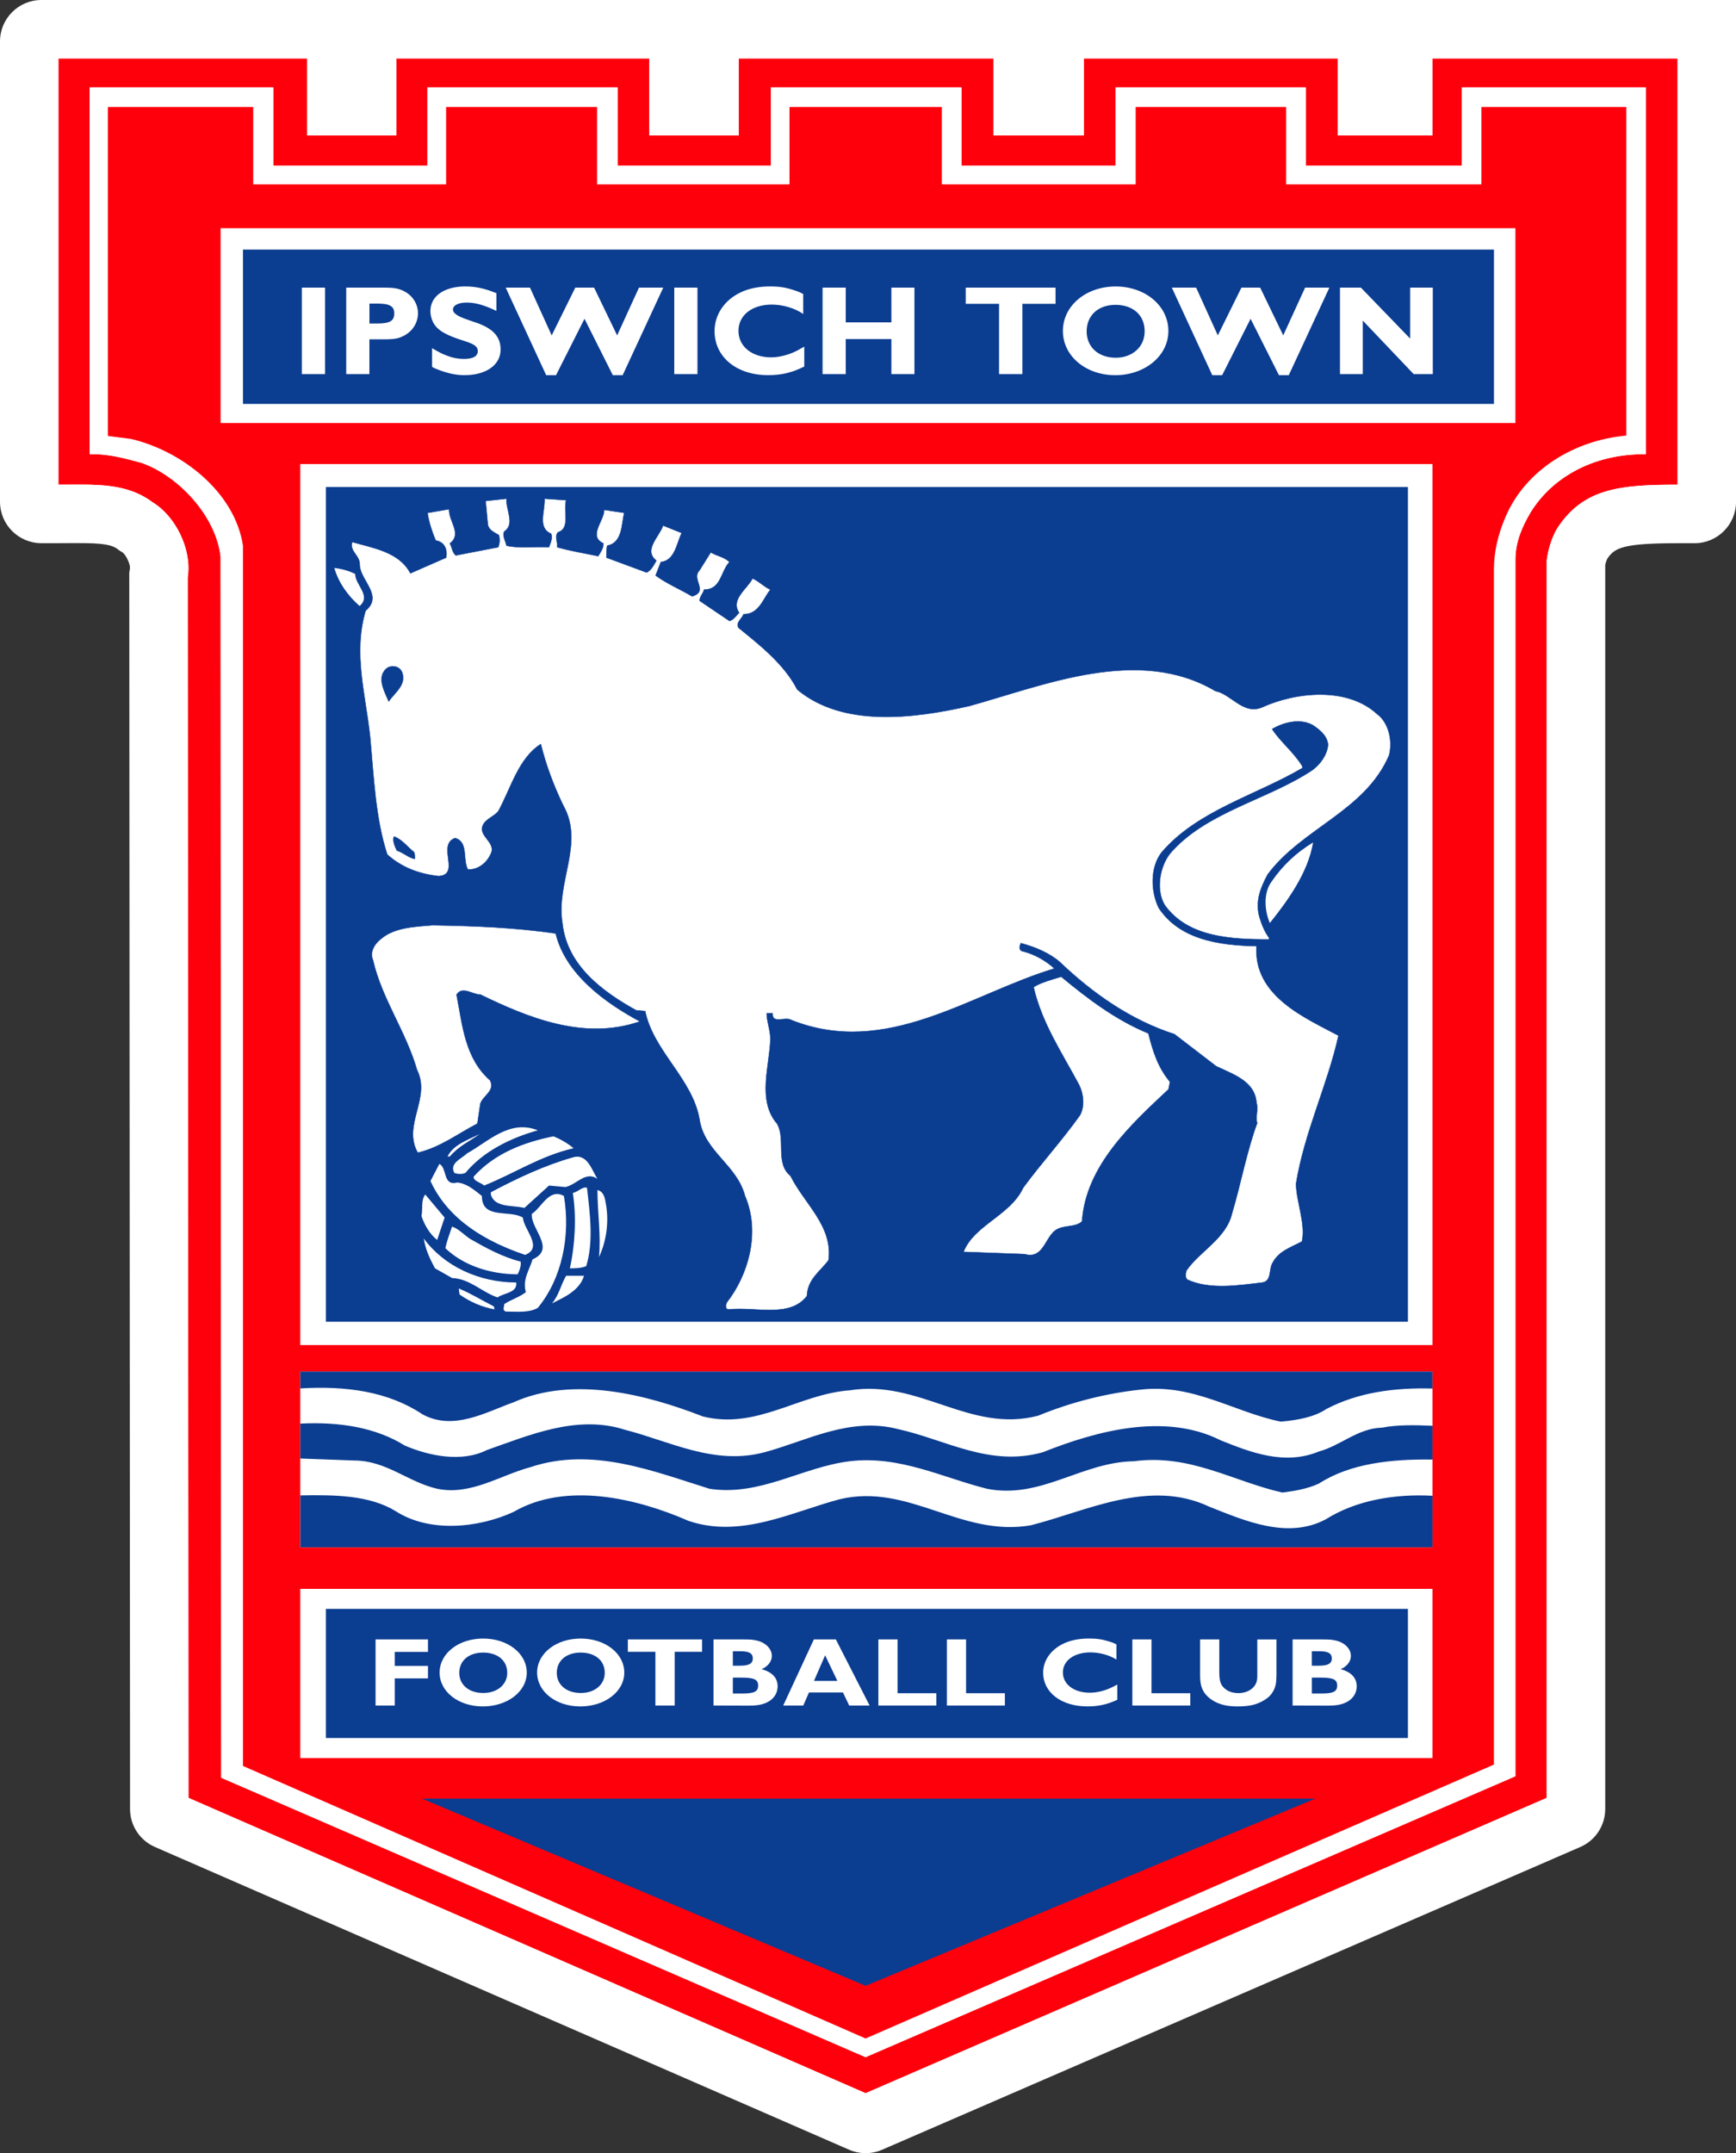
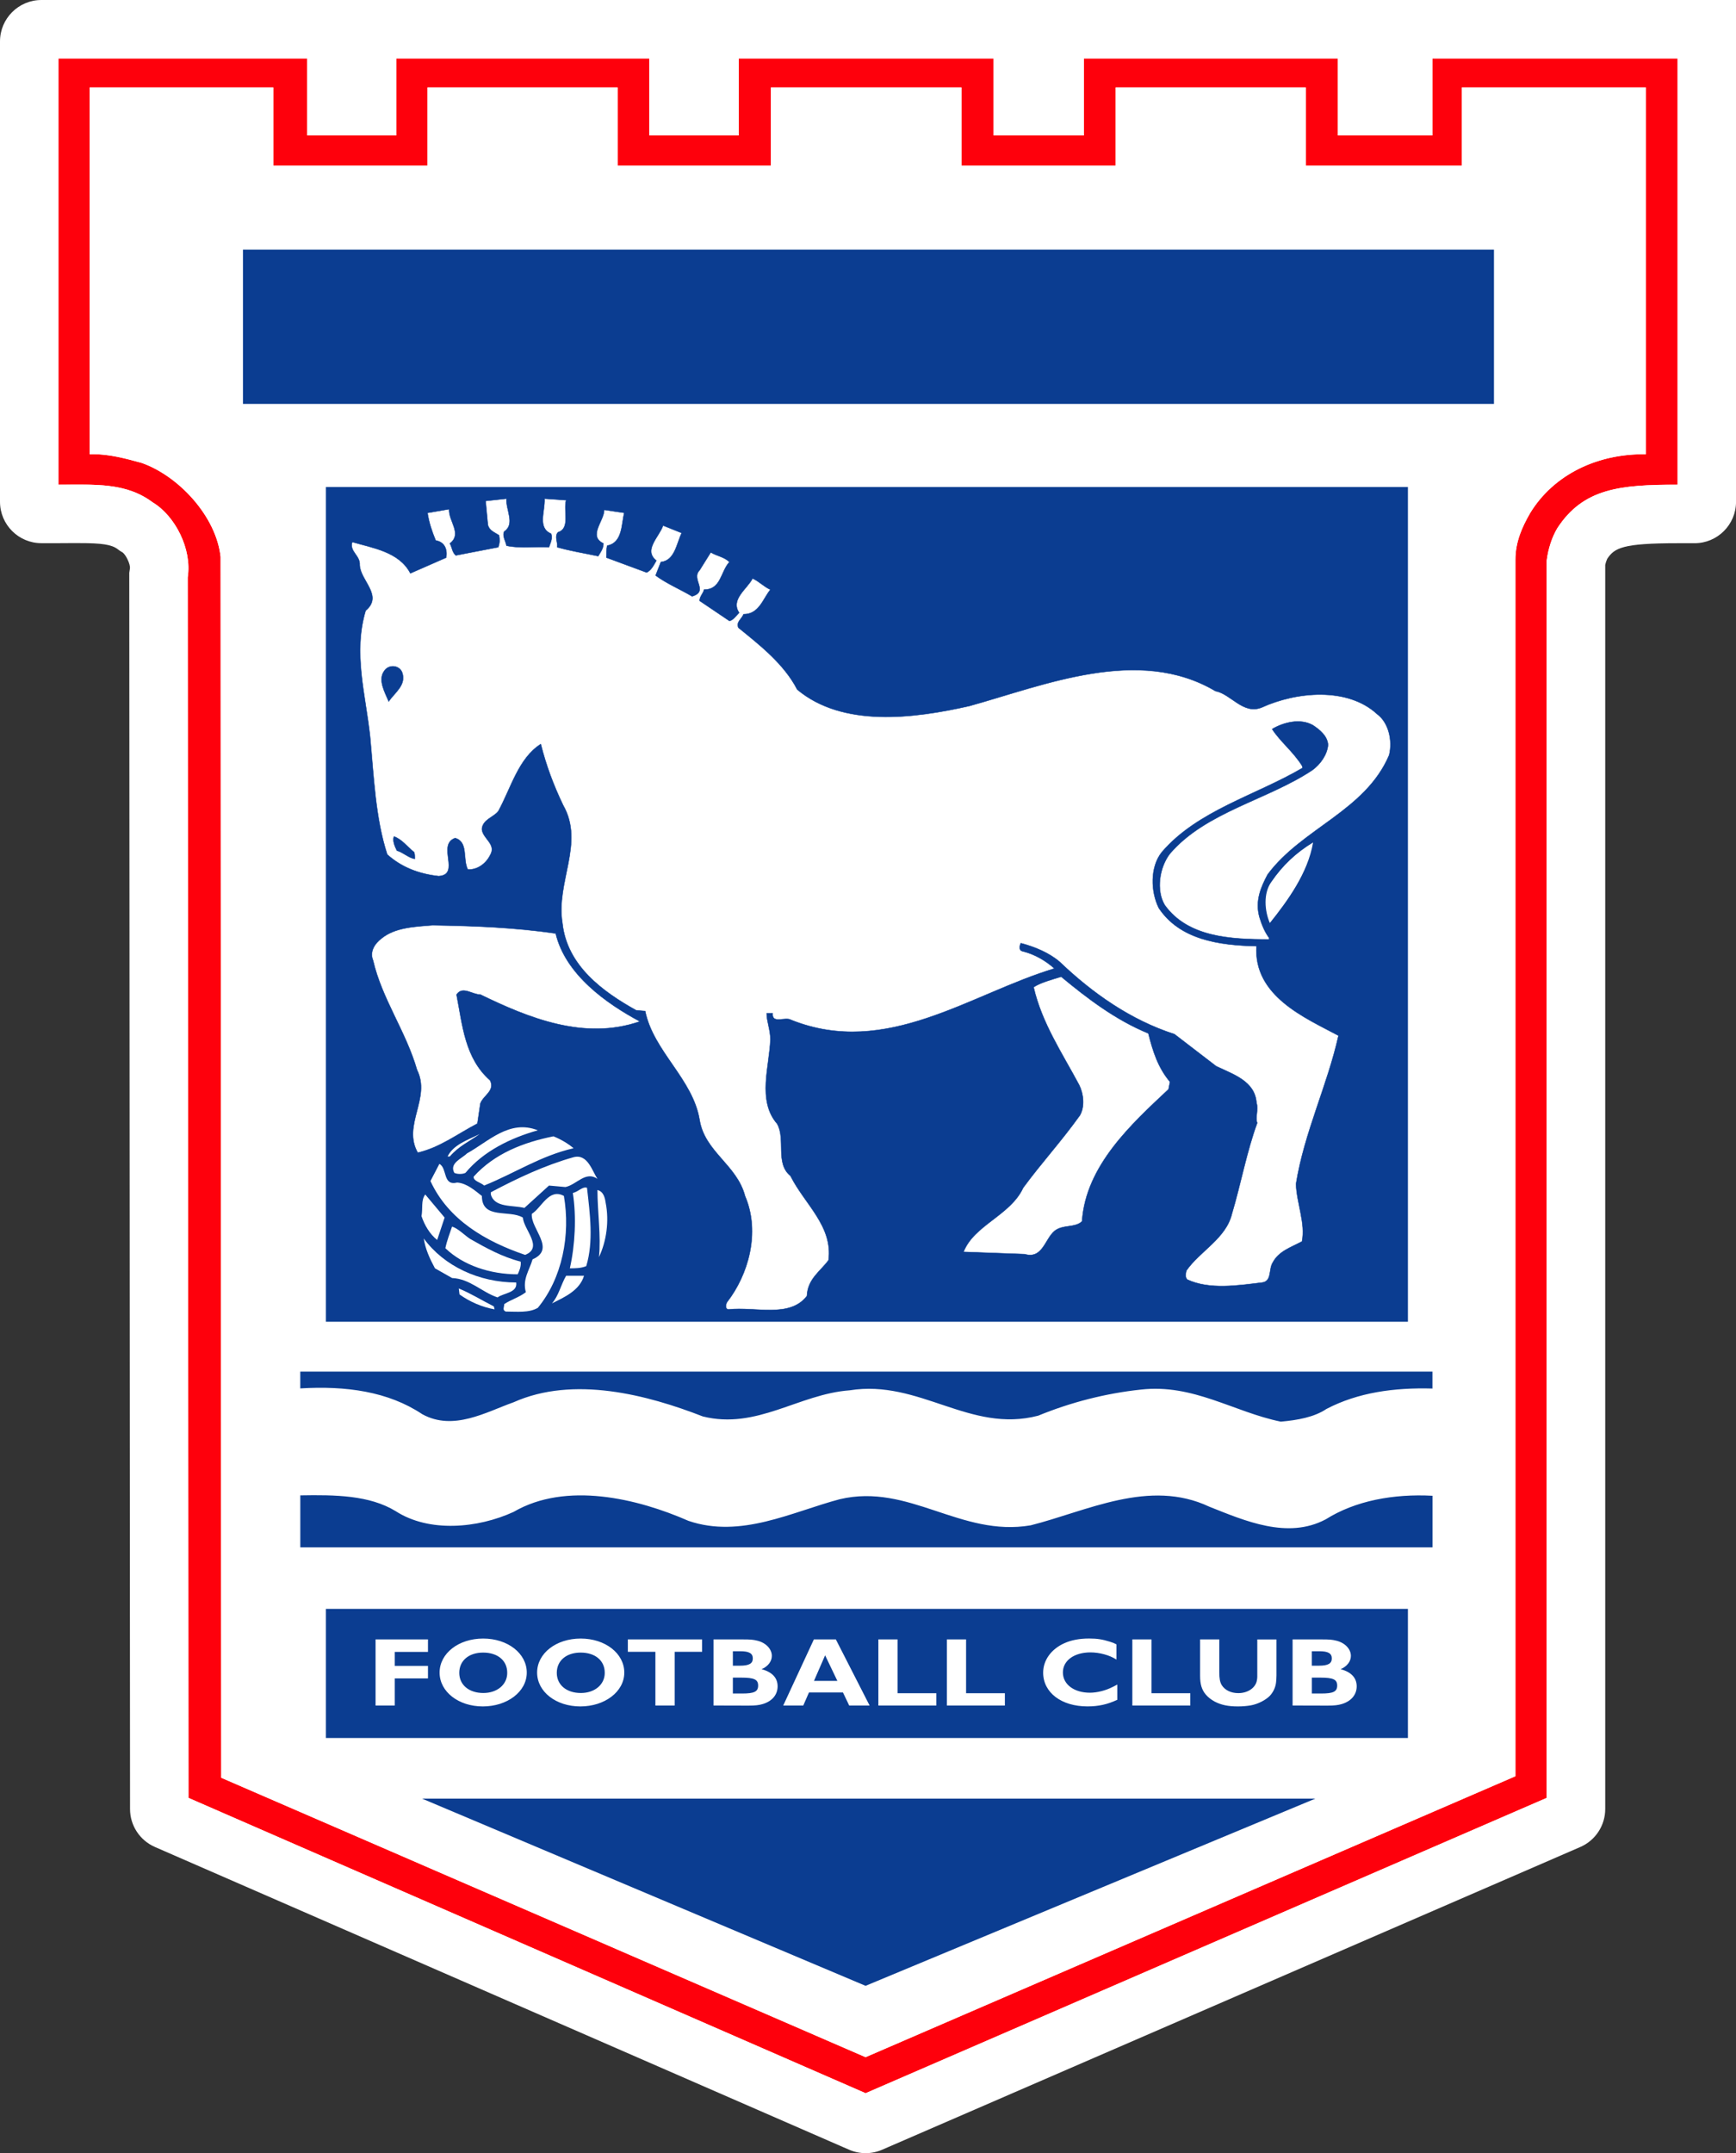
<svg xmlns="http://www.w3.org/2000/svg" viewBox="0 0 541.89 671.8">
  <rect x="0" y="0" width="541.89" height="671.8" fill="#333333" stroke="none" />
  <path fill="#fff" stroke="#fff" stroke-width="4" d="M447.14 18.25v24h-29.52v-24h-79.26v24h-28.22v-24h-79.55v24h-27.92v-24H123.7v24H95.92v-24H18.25v132.98c11.2 0 21.03-.78 29.41 5.51 6.98 4.19 12.33 14.54 10.94 23.39l.23 380.81 211.37 92.14 212.61-92.14V174.88c.47-3.72 1.63-7.21 3.26-10.01 8.14-12.57 19.69-13.65 37.58-13.65V18.25h-76.5Z" />
  <path fill="#fe000c" d="M447.14 18.25v24h-29.52v-24h-79.26v24h-28.22v-24h-79.55v24h-27.92v-24H123.7v24H95.92v-24H18.25v132.98c11.2 0 21.03-.78 29.41 5.51 6.98 4.19 12.33 14.54 10.94 23.39l.23 380.81 211.37 92.14 212.61-92.14V174.88c.47-3.72 1.63-7.21 3.26-10.01 8.14-12.57 19.69-13.65 37.58-13.65V18.25h-76.5Zm66.61 123.47c-14.9-.23-28.62 6.17-36.07 18.27-2.56 4.42-4.65 9.07-4.65 14.66v379.53l-202.84 87.65-201.13-87.18-.2-380.92c-1.39-12.8-13.29-25.36-24.69-29.32-5.12-1.4-10.59-2.91-16.17-2.68V27.27h57.3V51.7h48.14V27.27h59.34V51.7h47.85V27.27h59.48V51.7h48.14V27.27h59.34V51.7h48.72V27.27h57.45v114.46Z" />
  <path fill="#fff" d="M523.64 18.25v132.98c-17.89 0-29.43 1.08-37.58 13.65-1.63 2.79-2.79 6.28-3.26 10.01v386.04l-212.61 92.14-211.37-92.14-.23-380.81c1.39-8.84-3.96-19.2-10.94-23.39-6.72-5.04-14.37-5.54-22.92-5.54-2.11 0-4.27.03-6.49.03V18.25H95.9v24h27.78v-24h78.97v24h27.92v-24h79.55v24h28.22v-24h79.26v24h29.52v-24h76.5M407.59 51.7V27.27h-59.34V51.7h-48.14V27.27h-59.48V51.7h-47.85V27.27h-59.34V51.7H85.3V27.27H28v114.46c.39-.02.78-.02 1.16-.02 5.18 0 10.25 1.4 15.01 2.7 11.4 3.96 23.3 16.52 24.69 29.32l.2 380.92 201.13 87.18 202.84-87.65V174.65c0-5.59 2.09-10.24 4.65-14.66 7.32-11.89 20.69-18.27 35.28-18.27h.79V27.27H456.3V51.7h-48.72M541.89 0H12.93C5.79 0 0 5.79 0 12.93v143.61c0 7.14 5.79 12.93 12.93 12.93h5.32c1.16 0 2.32 0 3.45-.02h3.04c7.07-.01 10.09.46 11.97 1.87l.75.56.81.48c1.05.77 2.42 3.65 2.3 4.92l-.22 1.42v1.41l.24 380.81v3.48c0 5.14 3.05 9.79 7.77 11.85l3.19 1.39 211.37 92.14 2.12.92c3.29 1.43 7.02 1.44 10.31.01l2.12-.92 212.61-92.14 3.2-1.39c4.73-2.05 7.79-6.71 7.79-11.87V176.3c.17-.84.42-1.53.64-1.98 2.27-3.35 4.7-4.84 21.94-4.84h5.32c7.14 0 12.93-5.79 12.93-12.93V0Zm-67.34 45.52h20.95v80.29c-14.03 3.9-25.91 12.51-33.36 24.61l-.13.21-.12.21c-3.31 5.71-7.11 13.58-7.11 23.81v367.53L270.2 621.94 87.3 542.66l-.2-368.95v-.99l-.11-.98c-2.34-21.46-20.73-38.99-36.85-44.58l-.58-.2-.6-.16c-.88-.24-1.79-.49-2.72-.74V45.52h20.8v24.43h84.64V45.52h22.84v24.43h84.35V45.52h22.98v24.43h84.65V45.52h22.84v24.43h85.22V45.52Z" />
-   <path fill="#fe000c" d="M462.41 33.4v24.11h-60.94V33.4H354.5v24.11H294V33.4h-47.56v24.11h-60.07V33.4h-47.12v24.11H79.04V33.4H33.67v102.5l.03.12 7.21.93c15.82 3.72 32.37 16.52 34.93 33.28v380.74L270.19 636l196.14-85.46V177.65c0-5.59 1.34-11.14 3.67-16.49 6.28-14.66 21.58-23.85 37.64-25.25V33.4zm-15.27 515.11H93.73v-52.79h353.41zm0-128.86H93.73V144.78h353.41zm25.89-287.67H68.86V71.19h404.17z" />
  <path fill="#0b3d91" d="M75.84 77.88h390.5v48.14H75.84zM101.73 501.97h337.75v40.28H101.73zM131.74 561.16h278.85l-140.4 58.41z" />
  <path fill="#fff" d="M93.73 427.94h353.41v54.82H93.73z" />
  <path fill="#0b3d91" d="M101.73 151.95h337.75v260.43H101.73z" />
  <g fill="#fff">
    <path d="M117.23 532.12h5.99v-8.47h10.37v-3.9h-10.37v-4.36h10.37v-3.9h-16.36zM150.83 511.22c-7.69 0-13.61 4.63-13.61 10.62s5.92 10.56 13.5 10.56 13.71-4.57 13.71-10.56-5.95-10.62-13.61-10.62Zm.04 16.99c-4.49 0-7.51-2.54-7.51-6.29s2.92-6.32 7.45-6.32 7.55 2.48 7.52 6.35c0 3.63-3.13 6.26-7.45 6.26ZM181.27 511.22c-7.69 0-13.61 4.63-13.61 10.62s5.92 10.56 13.5 10.56 13.71-4.57 13.71-10.56-5.95-10.62-13.61-10.62Zm.04 16.99c-4.49 0-7.51-2.54-7.51-6.29s2.92-6.32 7.45-6.32 7.55 2.48 7.52 6.35c0 3.63-3.13 6.26-7.45 6.26ZM195.98 515.36h8.6v16.76h6.02v-16.76h8.56v-3.87h-23.18zM237.73 520.78c1.98-.85 3.2-2.42 3.2-4.14 0-2.15-1.84-4.09-4.52-4.75-1.32-.33-2.12-.4-4.63-.4h-9.05v20.63l10.89.03c2.09 0 3.34-.15 4.45-.49 2.96-.87 4.66-2.93 4.66-5.53s-1.64-4.45-5.01-5.35Zm-8.97-5.6h2.33c2.75 0 3.9.67 3.9 2.24s-1.11 2.27-4 2.27h-2.23zm2.92 13.19h-2.92v-4.96h2.64c4 0 5.25.57 5.25 2.48s-1.25 2.48-4.98 2.48ZM254.05 511.49l-9.57 20.63h6.26l1.78-4.08h10.61l1.95 4.08h6.37l-10.54-20.63h-6.85Zm.03 12.95 3.48-7.99 3.83 7.99zM280.17 511.49h-5.99v20.63h18.09v-3.84h-12.1zM301.56 511.49h-5.99v20.63h18.1v-3.84h-12.11zM347.34 526.31c-2.16 1.12-4.84 1.81-7.14 1.81-4.94 0-8.42-2.6-8.42-6.32s3.52-6.26 8.6-6.26c2.85 0 6.02.87 8.11 2.24v-4.75c-.73-.39-1.04-.51-2.02-.82-2.37-.75-4.03-1-6.51-1-2.96 0-5.53.48-7.69 1.45-4.14 1.84-6.65 5.32-6.65 9.2 0 6.2 5.68 10.53 13.82 10.53 3.44 0 6.19-.61 9.33-2.06v-4.75l-.24.12-1.18.61ZM359.44 511.49h-5.98v20.63h18.09v-3.84h-12.11zM392.46 521.71v1.48c0 .42-.07.85-.17 1.31-.52 2.21-2.89 3.75-5.74 3.75-2.33 0-4.21-.94-5.19-2.51-.55-.94-.76-2-.76-4.02v-10.23h-5.99v11.38c0 2.63.52 4.35 1.81 5.87.7.82 1.64 1.54 2.75 2.15 2.05 1.06 4.17 1.51 7.23 1.51 1.46 0 2.82-.12 4.04-.33 2.26-.42 4.63-1.64 5.95-2.99 1.01-1.09 1.74-2.57 1.92-4.09.07-.63.14-1.45.14-2.27V511.5h-5.99v10.23ZM418.48 520.78c1.98-.85 3.2-2.42 3.2-4.14 0-2.15-1.84-4.09-4.53-4.75-1.32-.33-2.12-.4-4.63-.4h-9.04v20.63l10.89.03c2.09 0 3.34-.15 4.45-.49 2.96-.87 4.67-2.93 4.67-5.53s-1.64-4.45-5.01-5.35m-8.98-5.6h2.33c2.75 0 3.89.67 3.89 2.24s-1.11 2.27-4 2.27h-2.23v-4.51Zm2.92 13.19h-2.92v-4.96h2.65c4 0 5.25.57 5.25 2.48s-1.25 2.48-4.98 2.48" />
  </g>
  <g fill="#fff">
-     <path d="M94.22 89.73h7.25v26.98h-7.25zM126.1 90.84c-1.69-.87-3.2-1.11-6.28-1.11h-11.75v26.98h7.24v-10.84h4.25c3.66 0 4.97-.24 6.78-1.27 2.57-1.42 4.13-4.03 4.13-6.88s-1.68-5.54-4.38-6.88Zm-8.42 10.09h-2.36v-6.21h2.53c3.79 0 5.22.83 5.22 3.05 0 2.37-1.39 3.17-5.39 3.17ZM148.33 100.57l-2.27-.79c-3.2-1.07-4.67-2.06-4.67-3.21 0-1.3 1.68-2.17 4.3-2.17s5.31.75 8.76 2.37l.5.24v-5.54c-3.66-1.5-6.53-2.1-9.73-2.1-6.57 0-10.87 3.05-10.87 7.67 0 1.9.72 3.76 1.9 5.02.71.75 1.6 1.43 2.7 1.98 1.35.71 2.53 1.19 4.76 1.94l1.56.51c2.91.95 3.87 1.7 3.87 3.05 0 1.62-1.51 2.45-4.34 2.45-1.77 0-3.5-.32-5.3-1.03-1.43-.51-2.53-1.11-4.63-2.33v5.81c.76.47.88.51 2.57 1.15 2.91 1.03 5.14 1.46 7.58 1.46 6.74 0 11.24-3.2 11.24-7.99 0-4.07-2.4-6.65-7.92-8.5ZM192.64 104.64l-7.2-14.91h-5.86l-7.37 14.91-6.78-14.91h-7.58l12.64 27.33h3.07l8.89-17.6 8.84 17.6h3.07l12.68-27.33h-7.58zM210.47 89.73h7.24v26.98h-7.24zM249.33 109.12c-2.61 1.46-5.85 2.37-8.63 2.37-5.98 0-10.19-3.4-10.19-8.27s4.25-8.19 10.4-8.19c3.45 0 7.28 1.15 9.81 2.93v-6.21c-.88-.51-1.26-.67-2.44-1.07-2.86-.99-4.89-1.31-7.88-1.31-3.58 0-6.69.63-9.31 1.9-5.01 2.41-8.04 6.96-8.04 12.02 0 8.11 6.86 13.76 16.72 13.76 4.17 0 7.49-.79 11.28-2.69v-6.21l-.29.16-1.43.79ZM278.24 100.57H264V89.73h-7.24v26.98H264v-10.92h14.24v10.92h7.2V89.73h-7.2zM301.45 94.8h10.4v21.91h7.28V94.8h10.36v-5.07h-28.04zM348.25 89.38c-9.31 0-16.47 6.05-16.47 13.88s7.16 13.8 16.34 13.8 16.59-5.97 16.59-13.8-7.2-13.88-16.46-13.88m.04 22.23c-5.43 0-9.09-3.32-9.09-8.23s3.53-8.27 9.01-8.27 9.14 3.24 9.09 8.31c0 4.75-3.79 8.19-9.01 8.19M400.56 104.64l-7.2-14.91h-5.85l-7.37 14.91-6.77-14.91h-7.59l12.63 27.33h3.08l8.88-17.6 8.85 17.6h3.07l12.68-27.33h-7.58zM440.17 89.73v15.9l-15.37-15.9h-6.53v26.98h7.12v-16.69l15.88 16.69h5.98V89.73z" />
-   </g>
-   <path fill="#fff" d="M110.86 179.07c0 3.49 5.12 6.75 1.4 10.01-3.72-3.26-6.52-7.21-7.91-11.87 2.33.23 4.65.93 6.51 1.86" />
+     </g>
  <path fill="#fff" stroke="#0b3d91" stroke-width=".13" d="M429.9 222.82c-9.31-8.61-25.37-6.98-36.07-2.09-5.81 2.33-9.54-4.19-14.43-5.12-23.97-14.19-53.29-1.86-76.79 4.65-17.45 3.96-39.56 6.75-53.75-5.12-4.19-8.14-12.1-14.19-18.38-19.31-.7-1.86.93-2.56 1.63-4.19 4.89 0 6.05-4.89 8.38-7.68-2.09-.93-3.49-2.56-5.58-3.49-1.63 3.26-6.98 6.52-4.19 10.7-.93.93-1.86 2.33-3.02 2.56l-9.31-6.28c0-1.4 1.16-2.33 1.39-3.49 5.35 0 5.12-5.59 7.91-8.61-1.63-1.63-3.96-1.86-5.82-3.02l-3.49 5.59c-2.79 2.79 3.02 6.51-2.33 8.14-3.96-2.33-7.91-3.95-11.4-6.51l1.63-4.19c4.42-.46 4.89-5.82 6.52-9.07l-5.82-2.33c-1.16 3.49-6.28 7.68-2.09 10.94-.93 1.63-1.63 3.03-3.03 3.72l-12.57-4.65c0-1.16 0-2.56.23-3.72 4.89-.93 4.42-6.75 5.35-10.24l-6.28-.93c0 3.49-5.12 8.15-.23 10.47 0 1.63-.93 2.79-1.63 3.96-4.42-.93-8.84-1.63-12.8-2.79.23-1.63-.93-3.26.23-4.65 3.96-1.17 1.63-6.75 2.56-10.01l-6.75-.47c.23 3.96-2.33 9.08 2.09 10.94.47 1.63-.23 2.79-.7 4.19-4.42-.23-9.07.46-13.26-.47-.23-1.4-1.39-3.03-.7-4.42 3.49-2.33.47-6.75.7-10.24-2.09.23-4.42.47-6.51.7l.7 7.45c.47 1.86 2.09 2.33 3.49 3.26.23 1.4.23 2.33-.23 3.72l-13.26 2.56c-1.16-.93-1.16-2.56-1.86-3.72 3.96-3.02-.46-6.98-.23-10.7l-6.75 1.16c.47 3.03 1.4 5.82 2.56 8.61 2.79.46 3.72 2.79 3.26 5.35l-11.17 4.89c-3.49-6.75-11.87-7.91-18.15-9.77-.93 3.03 2.56 4.19 2.33 7.21.23 4.89 7.45 9.54 1.86 14.2-3.96 13.26 0 26.29 1.39 39.33 1.16 12.33 1.63 25.36 5.35 36.76 4.42 3.96 9.77 6.05 16.06 6.75 6.98-.47-.7-9.77 5.12-11.87 4.19 1.16 2.33 6.52 3.95 9.77 2.79.23 5.59-1.63 6.98-4.42 2.09-3.49-2.33-5.12-2.56-8.15.23-3.03 3.72-3.72 5.12-5.59 3.95-7.21 6.28-16.52 13.26-20.94 1.63 6.52 3.96 12.8 6.98 19.08 6.75 11.87-2.33 23.97-.23 36.77 1.4 13.26 12.57 21.41 23.04 27.22l2.79.23c2.56 12.57 14.89 21.18 16.99 33.98 1.63 10 11.63 13.96 14.19 23.74 4.89 11.4.93 24.66-5.59 33.04-.47.7-.7 2.33.47 2.33 8.38-.93 19.08 2.79 24.43-4.19.23-5.35 4.19-7.68 6.75-11.17 1.4-10.7-7.45-17.45-11.87-26.3-4.89-3.96-1.39-11.4-4.19-16.29-6.28-7.21-2.33-18.15-2.09-26.29 0-3.03-1.16-5.59-1.16-8.15h1.86c-.23 3.49 3.95.93 5.82 2.09 29.78 11.87 55.85-8.15 82.14-16.06-2.56-2.33-6.05-4.42-9.78-5.35-1.4-.23-1.16-1.63-.7-2.56 4.42 1.16 8.85 3.03 12.11 5.82 10.24 9.77 22.11 18.15 35.84 22.57l13.03 10c5.36 2.56 12.1 4.66 12.57 11.41.7 2.09-.46 4.65.23 6.28-3.26 8.84-5.12 19.08-7.91 28.39-1.86 7.68-10 11.63-14.2 17.68-.23 1.16-.46 1.86.24 2.79 6.98 3.25 15.82 1.86 23.5.93 3.03-.47 1.86-4.19 3.26-6.29 1.86-3.49 5.58-4.65 9.08-6.51 1.16-5.58-1.63-11.87-1.86-17.92 2.56-16.05 9.78-30.72 13.26-46.31-10.47-5.59-26.53-12.33-25.6-27.92-11.87-.23-23.97-2.1-30.48-11.87-2.56-5.12-2.79-12.8.93-17.45 11.17-13.03 29.32-17.68 43.98-26.3l-.23-.7c-2.79-4.42-6.75-7.45-9.31-11.4 3.49-2.09 8.84-3.49 12.8-1.16 2.09 1.4 4.42 3.26 4.65 6.05-.23 3.03-2.33 6.05-4.89 7.91-13.96 9.31-33.28 13.03-44.45 26.06-3.26 4.19-4.42 11.4-1.63 16.06 7.21 10.01 20.48 10.7 32.58 10.7v-.47c-1.39-1.86-2.33-4.19-3.03-6.51-1.39-5.12.47-9.31 2.56-13.26 10.7-14.43 30.48-19.78 37.93-37.23 1.16-4.65-.23-10.24-3.72-12.8Zm-309.96-13.5c1.39-2.09 4.65-1.86 5.59.47 1.39 3.96-2.33 6.28-4.19 9.07-1.16-2.79-3.49-6.75-1.39-9.54Zm3.96 56.08c-.7-1.4-1.4-3.03-.93-4.42 2.56.93 3.95 3.02 6.28 4.89.23.47.23 1.4.23 2.09-1.86-.23-3.72-2.09-5.58-2.56Z" />
  <path fill="#fff" d="M409.88 262.84c-1.63 9.54-7.92 18.15-13.5 25.13-1.63-3.72-2.09-9.31.47-12.8 3.49-5.12 7.68-9.07 13.03-12.33" />
  <path fill="#fff" stroke="#0b3d91" stroke-width=".13" d="M173.46 291.23c3.03 12.8 15.82 21.87 26.3 27.46-17.45 6.05-34.91-1.16-49.8-8.38-2.56 0-5.59-2.79-7.45 0 1.86 9.54 2.56 19.78 10.47 26.76 1.63 3.26-2.09 4.65-3.03 7.21l-.93 6.28c-6.28 3.26-11.63 7.45-18.62 9.08-4.89-8.61 4.19-16.98-.23-25.83-3.49-12.1-10.94-22.1-13.73-34.2-1.16-2.79.7-5.35 2.56-6.75 4.19-3.49 10.24-3.72 16.06-4.19 13.26.23 25.6.7 38.4 2.56ZM358.46 322.41c1.39 5.58 3.02 10.7 6.75 15.12l-.46 2.33c-11.4 10.7-25.83 23.74-26.99 41.19-2.09 2.09-6.05.93-8.61 3.03-3.02 2.56-3.72 8.84-9.31 7.21l-19.08-.7c3.26-8.38 14.66-11.4 18.62-20.01 5.82-7.91 11.87-14.43 17.69-22.57 1.63-2.79 1.16-6.75-.23-9.54-5.35-10-11.63-19.31-14.2-30.48 2.1-1.4 5.58-2.33 8.61-3.26 8.15 6.75 16.99 13.5 27.23 17.69Z" />
  <path fill="#fff" d="M167.87 352.66c-8.38 2.33-16.99 6.51-22.57 13.26-.93.46-2.56.46-3.49 0-1.63-3.03 2.33-4.42 3.96-6.06 6.75-3.72 13.26-10.7 22.11-7.21ZM149.72 353.83c-3.26 2.33-6.51 3.72-9.31 6.98h-.7c1.86-3.72 6.28-5.12 10-6.98ZM179.04 358.25c-10.24 2.33-18.15 7.68-27.92 11.64-.93-.94-3.49-1.4-3.26-2.79 6.51-7.22 15.59-10.7 24.9-12.57 2.33.93 4.65 2.32 6.28 3.72M186.49 367.79c-3.72-2.56-6.51 1.86-10 2.56l-5.12-.46-7.68 6.98c-3.72-.93-9.31 0-10.47-4.19v-.7c8.38-4.42 16.75-8.38 25.83-10.94 4.42-1.16 5.82 4.42 7.45 6.75Z" />
  <path fill="#fff" d="M142.74 368.95c3.03.24 5.59 2.56 7.68 4.19 0 7.45 8.61 4.18 12.8 6.75.23 3.72 6.52 9.31.7 11.63-12.33-4.19-23.97-10.93-29.55-23.04l2.79-5.36c2.56 1.4.93 6.99 5.59 5.82ZM183.23 370.58c.93 8.14 2.09 16.75-.23 24.44-1.63.69-3.49.69-5.12.69 1.63-7.21 2.09-16.06.93-23.5 1.86-.47 3.03-2.09 4.42-1.63M189.05 375.23c1.16 5.82.23 12.1-2.09 16.99.7-6.28-.47-14.19-.47-20.94 1.86.46 2.33 2.33 2.56 3.95M136.46 386.87c-2.33-1.86-3.96-4.65-4.89-7.45.47-2.33-.23-4.89 1.17-6.75l6.05 7.21-2.33 6.98Z" />
  <path fill="#fff" d="M176.02 373.14c2.09 12.1-.47 25.59-8.14 34.9-2.79 1.63-6.51 1.16-10.01 1.16-1.16-.47-.47-1.39-.47-2.33 2.09-1.4 4.65-2.09 6.75-3.72-1.16-3.96 1.16-6.98 2.09-10.24 7.45-3.26-.7-9.54-.23-14.2 3.03-1.86 5.35-8.14 10.01-5.58Z" />
  <path fill="#fff" d="M146.93 386.64c4.89 2.79 10.01 5.58 15.59 6.98.23 1.4-.47 3.03-.93 3.96-8.61 0-16.99-2.79-22.57-8.14.47-2.33 1.39-4.65 2.09-6.75 2.09.7 3.95 2.79 5.82 3.96Z" />
  <path fill="#fff" d="M161.13 400.14c.47 3.25-3.95 3.25-5.82 4.65-4.89-1.63-8.61-5.82-14.19-6.05l-5.35-3.03c-1.63-3.03-3.02-6.05-3.49-9.31 6.28 8.61 17.22 13.73 28.85 13.73ZM182.3 398.04c-1.4 4.66-6.28 6.75-10.01 8.61 2.09-2.33 2.79-5.81 4.42-8.61zM154.15 407.58l.23.93c-3.95-.7-7.68-2.33-10.94-4.65l-.23-1.86c3.95 1.63 7.21 3.72 10.94 5.59Z" />
  <g fill="#0b3d91">
-     <path d="M431.36 445.42c-7.59.23-12.81 5.58-19.7 7.45-10.68 4.42-21.36.23-30.62-3.49-17.56-8.84-39.17-2.79-55.54 3.72-16.62 4.66-30.39-3.96-45.1-7.21-15.19-3.96-28.72 3.72-41.77 7.21-15.67 4.19-29.67-3.49-43.44-6.98-14.95-4.88-29.9 1.63-43.2 6.28-7.83 3.96-18.04 1.86-25.63-1.39-9.16-5.7-20.45-7.45-32.63-6.85v10.89l16.73.62c10.21 0 16.85 6.75 26.11 8.84 10.44 2.09 19.46-4.19 28.96-6.75 19.46-6.52 38.69 1.39 56.02 6.75 15.9 2.33 28.72-6.75 43.67-8.61 15.66-1.86 28.95 5.12 42.96 8.61 16.86 3.26 29.44-8.38 45.81-8.61 17.56-2.33 30.86 6.28 46.29 9.77 3.8-.46 7.83-1.16 11.39-2.79 9.7-6.27 22.49-7.69 35.48-7.5v-10.54c-5.29-.22-10.78-.39-15.78.59Z" />
    <path d="M131.82 441.23c9.73 5.35 19.94-.7 28.48-3.72 18.75-8.38 41.77-2.33 59.1 4.42 16.85 4.19 29.91-6.98 45.81-8.15 21.83-3.49 37.5 13.5 58.86 7.91 10.21-4.19 21.13-6.98 32.05-8.14 16.37-1.86 28.96 6.98 43.67 10 5.22-.46 10.44-1.39 14.24-3.95 9.86-5.16 21.16-6.71 33.1-6.38v-5.28H93.73v5.24c14.19-.86 27.44.94 38.09 8.05M413.8 474.04c-11.87 6.28-25.16.47-36.32-3.96-18.75-8.84-38.21 1.4-55.78 5.82-21.83 3.72-37.97-13.26-59.57-8.15-14.95 3.96-30.86 12.33-47.23 6.75-15.9-6.98-38.21-12.34-54.59-2.79-11.16 5.12-26.34 6.51-36.79-.23-8.21-5.01-18.92-5.12-29.78-4.93v16.21h353.41v-16.09c-12.12-.65-24.07 1.52-33.34 7.37Z" />
  </g>
</svg>